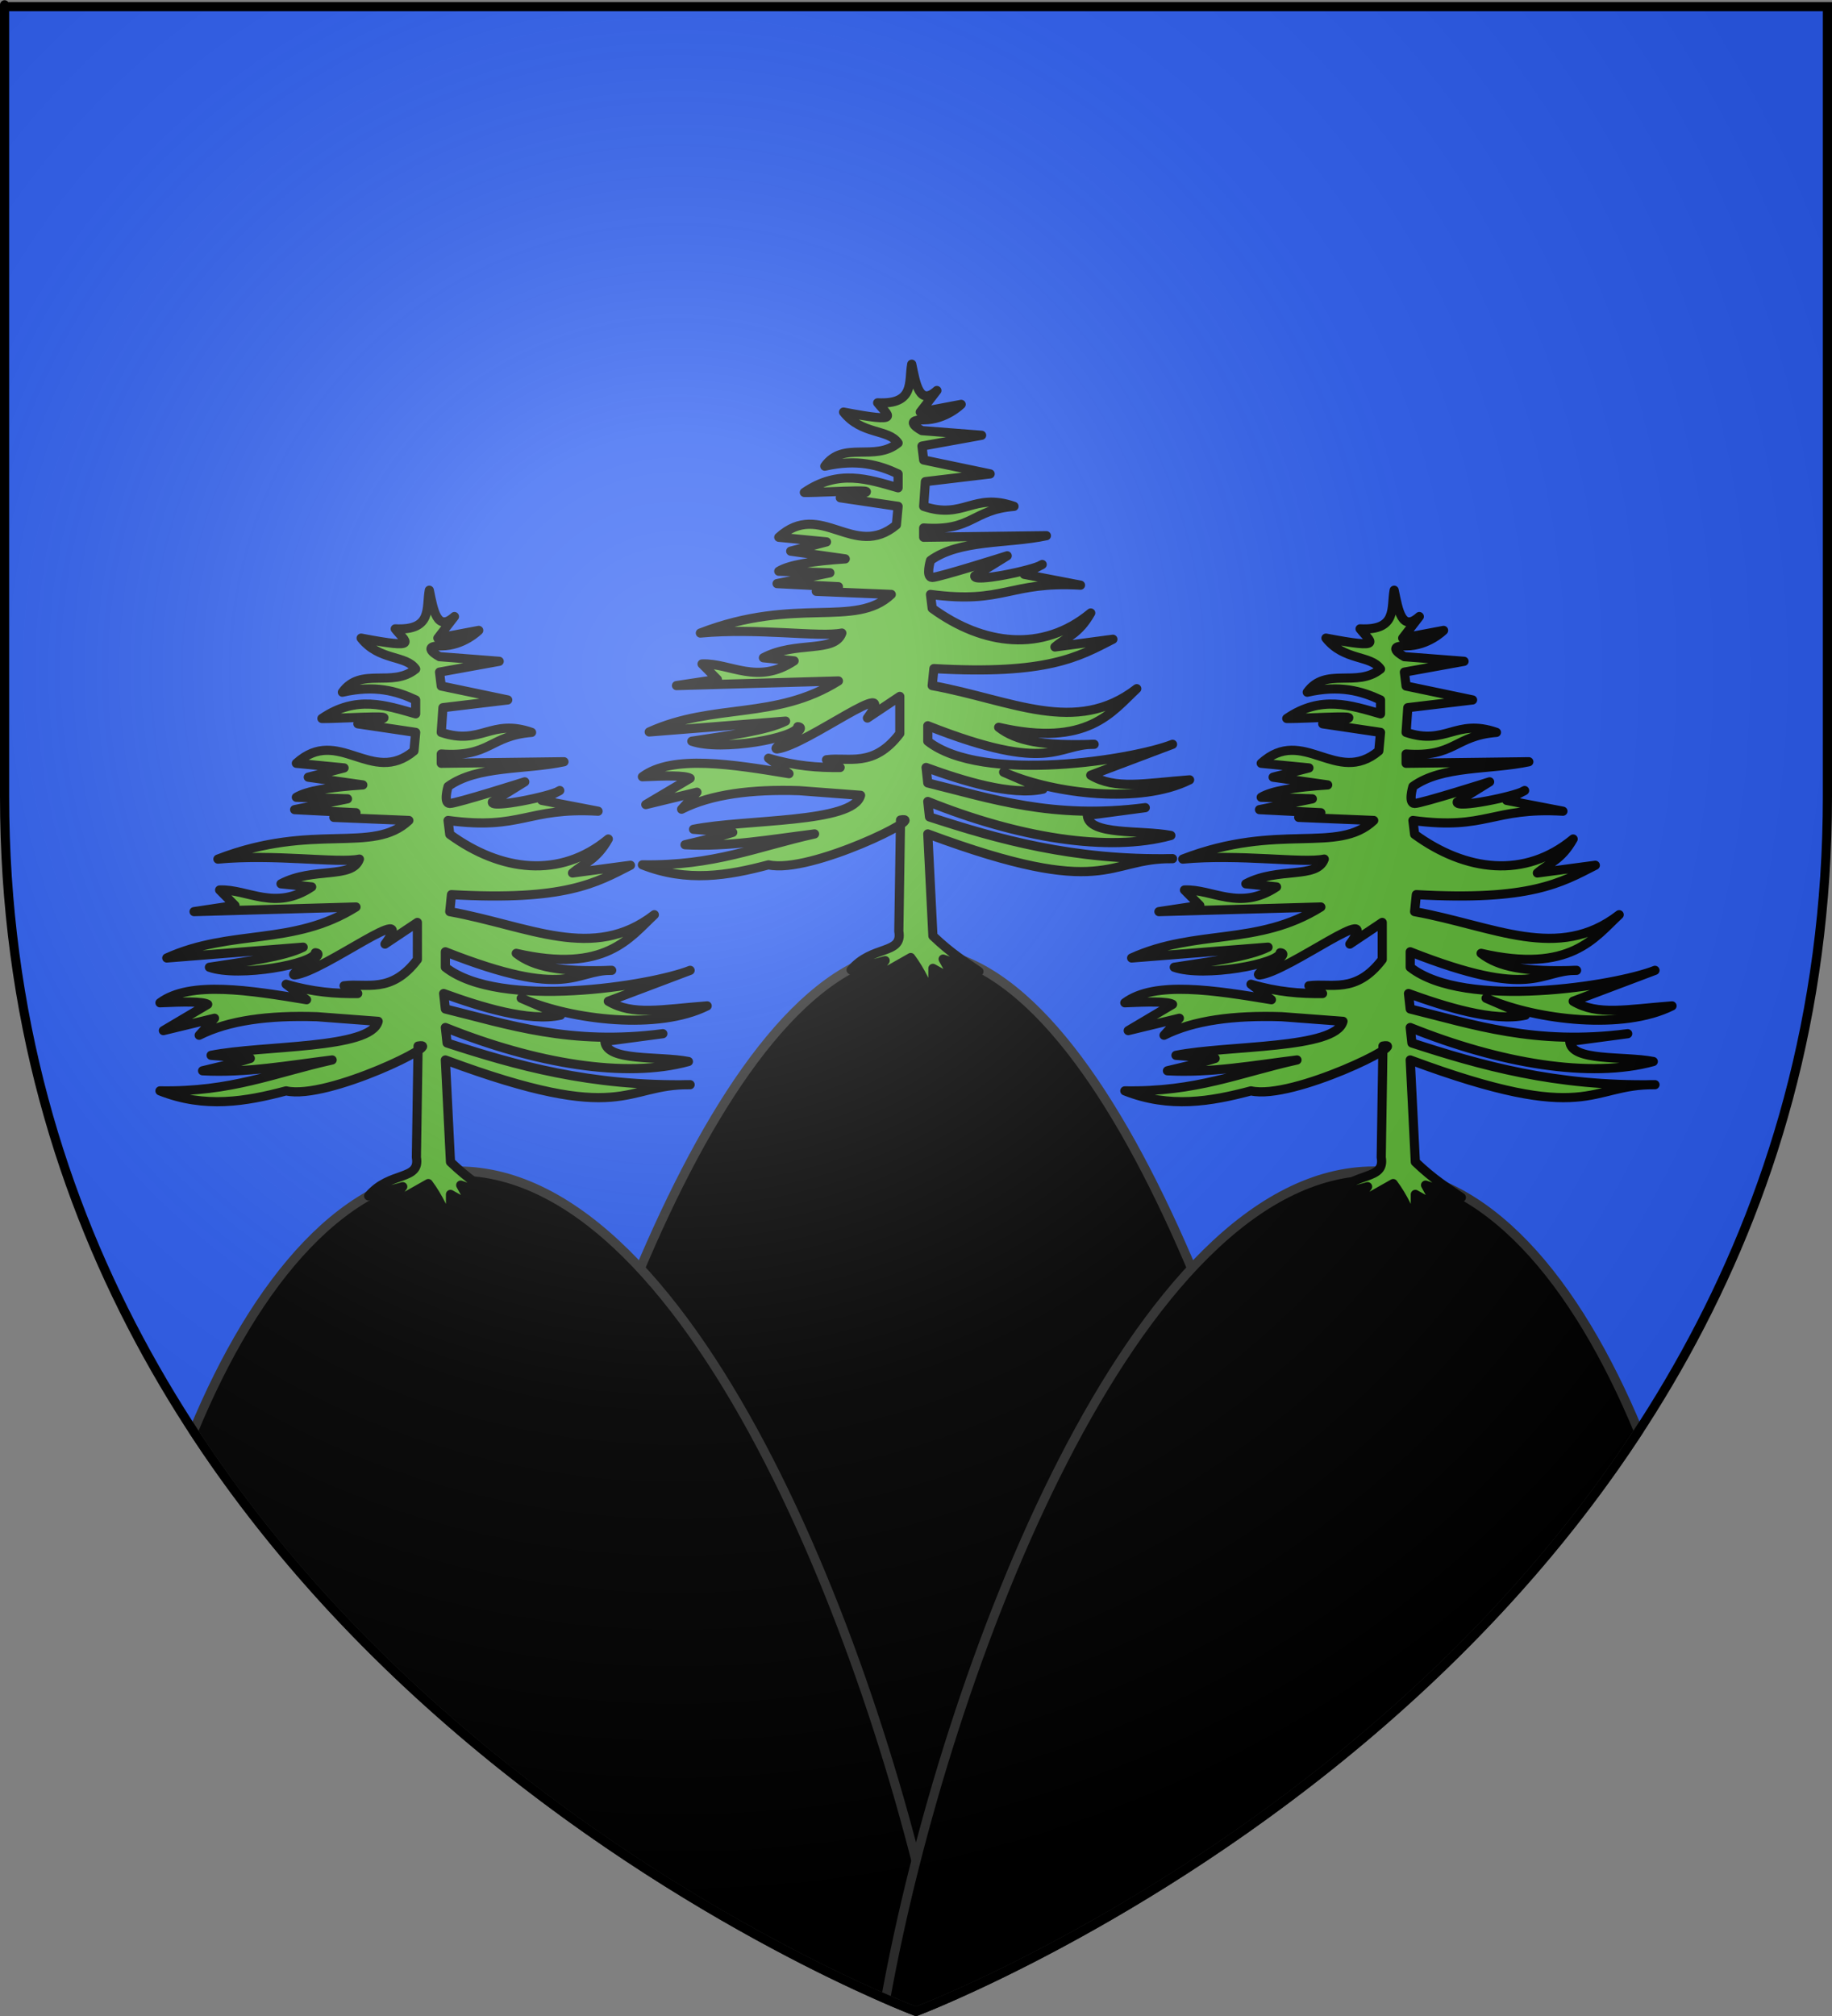
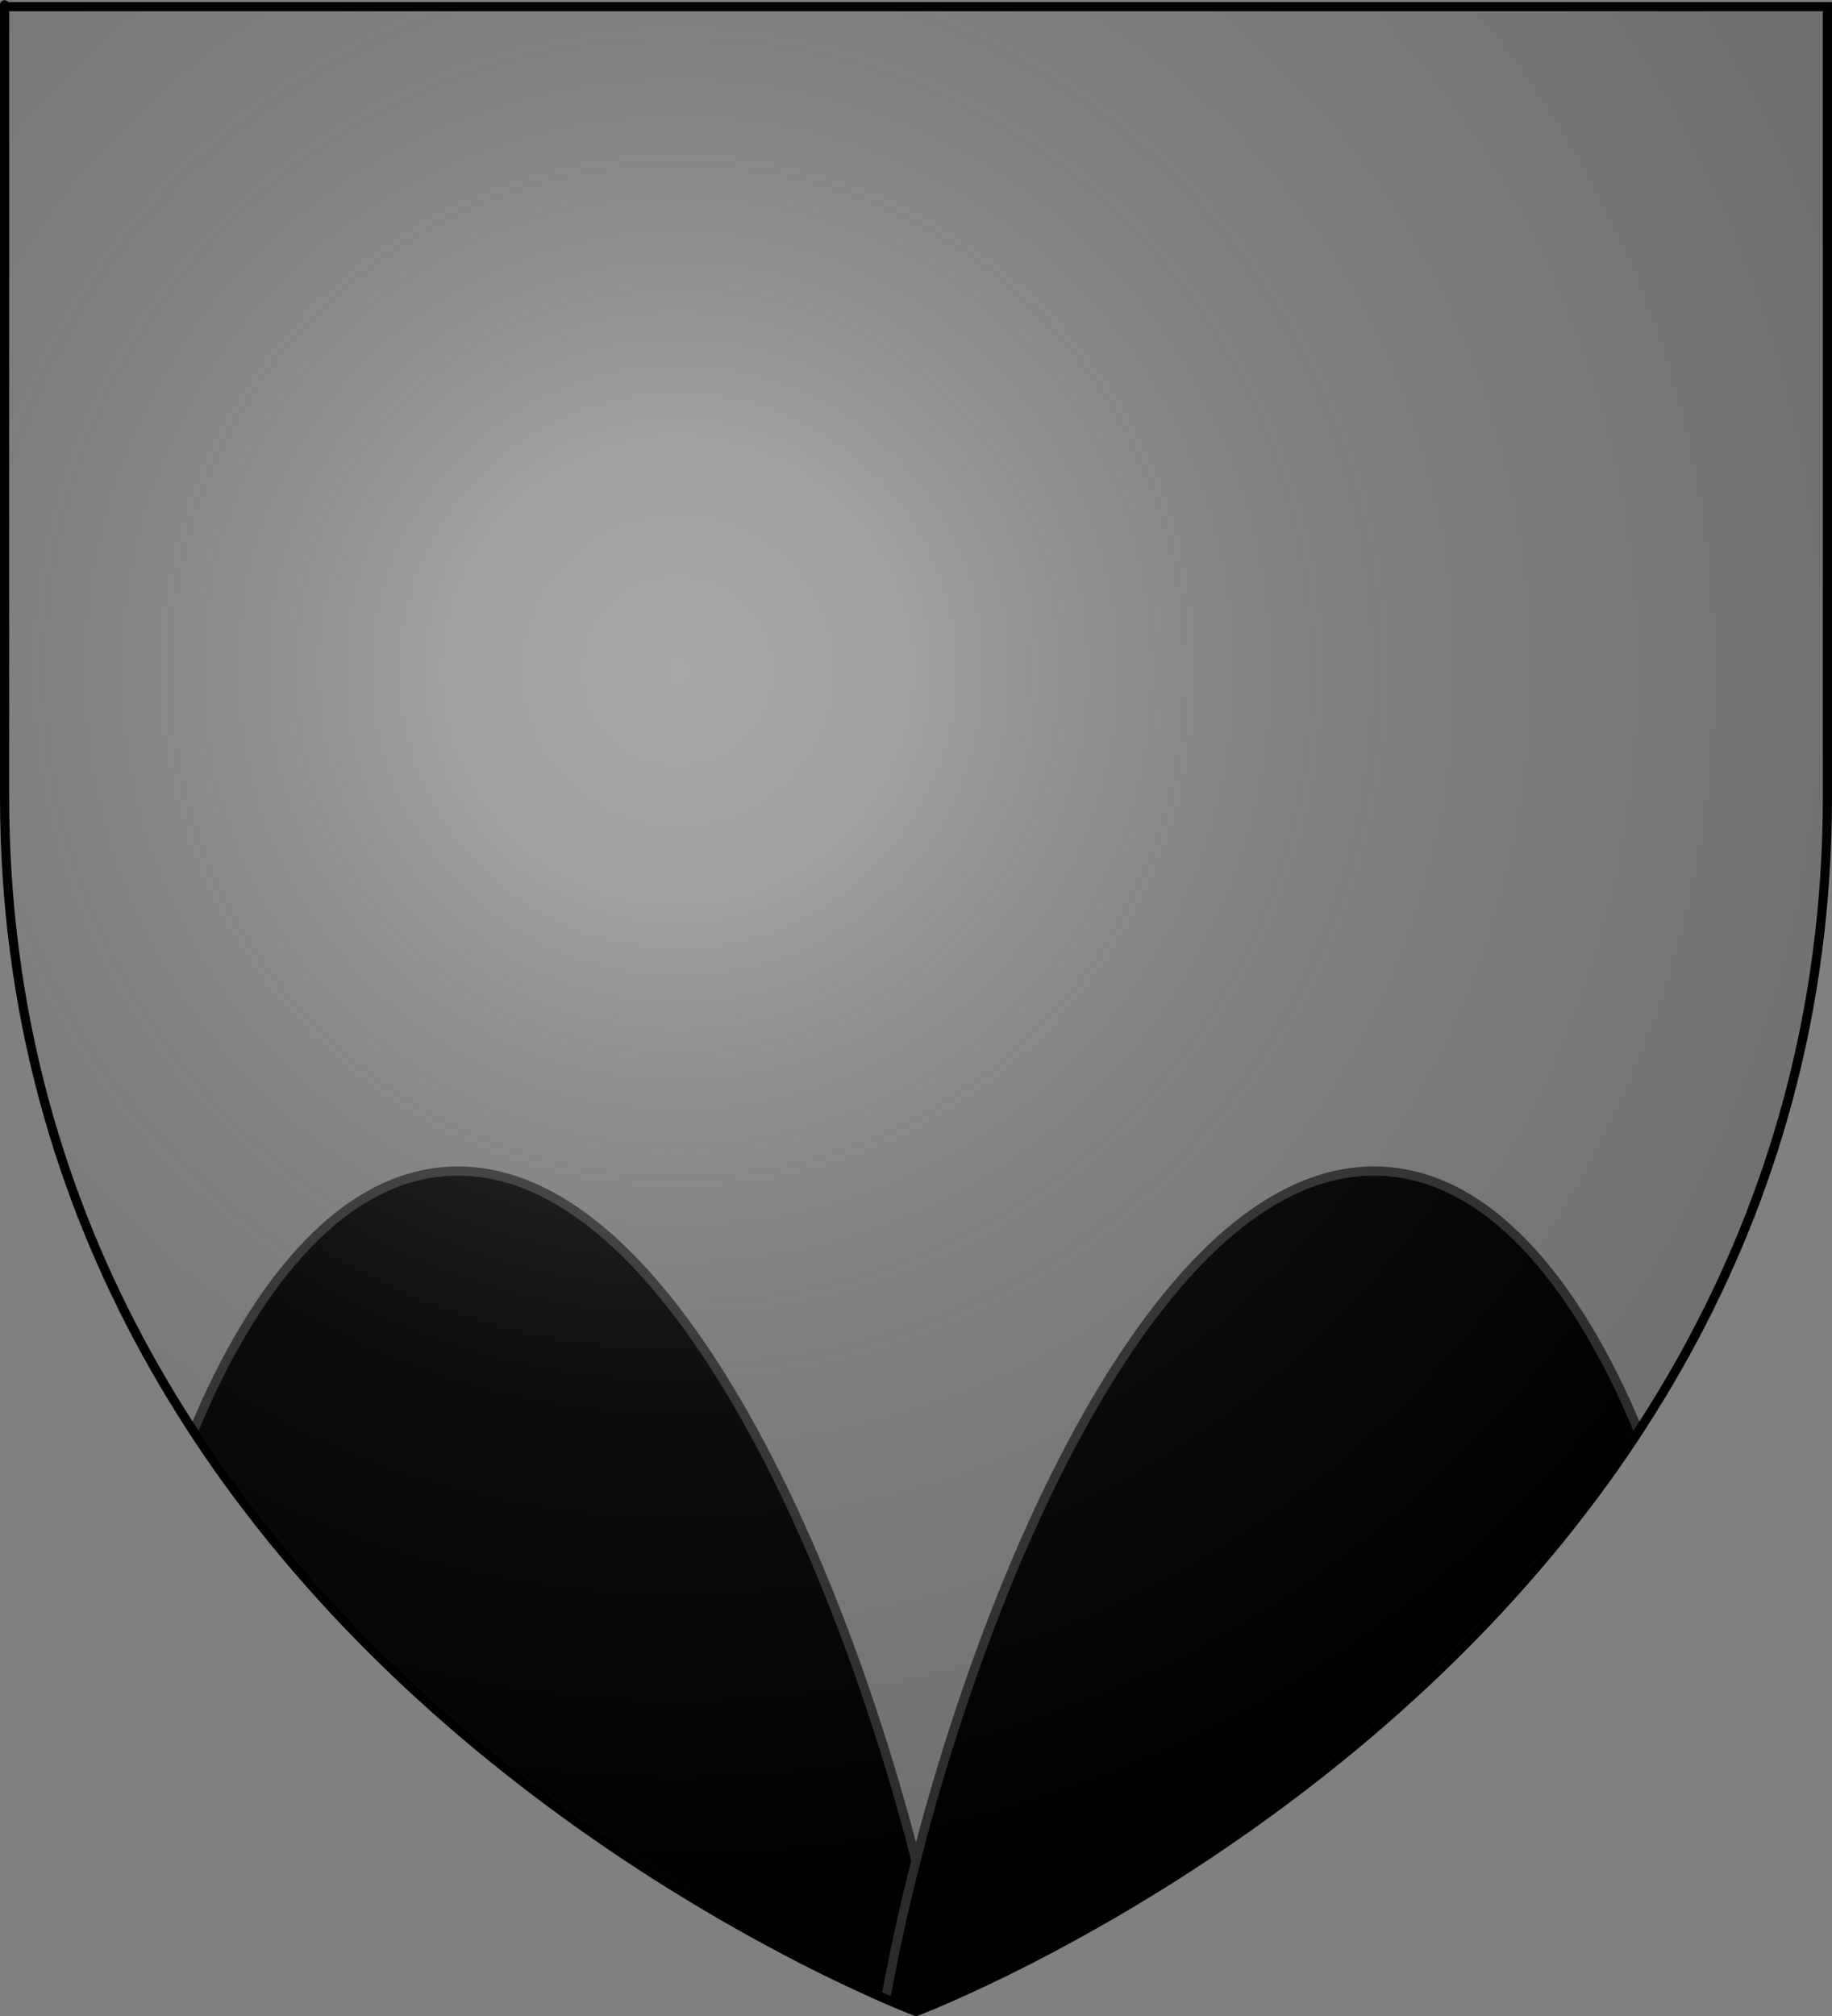
<svg xmlns="http://www.w3.org/2000/svg" xmlns:ns1="http://sodipodi.sourceforge.net/DTD/sodipodi-0.dtd" xmlns:ns2="http://www.inkscape.org/namespaces/inkscape" xmlns:xlink="http://www.w3.org/1999/xlink" height="660" width="600" version="1.0" id="svg2" ns1:version="0.32" ns2:version="0.46" ns1:docname="Blason_ville_fr_Noirétable_(Loire).svg" ns1:docbase="D:\Mes documents\Renaud-Notre Lapin" ns2:export-filename="/Users/olivier/Desktop/Blason Rouge/Blason_Vide_3D.png" ns2:export-xdpi="144" ns2:export-ydpi="144" ns2:output_extension="org.inkscape.output.svg.inkscape">
  <rect width="100%" height="100%" fill="#808080" stroke="none" />
  <ns1:namedview ns2:window-height="975" ns2:window-width="1280" ns2:pageshadow="2" ns2:pageopacity="0.0" guidetolerance="10.0" gridtolerance="10.0" objecttolerance="10.0" borderopacity="1.0" bordercolor="#666666" pagecolor="#ffffff" id="base" showgrid="false" height="660px" ns2:zoom="1.1590904" ns2:cx="300.00013" ns2:cy="330.00014" ns2:window-x="-4" ns2:window-y="-4" ns2:current-layer="layer4" ns2:object-nodes="true" />
  <desc id="desc4">Flag of Canton of Valais (Wallis)</desc>
  <defs id="defs6">
    <linearGradient id="linearGradient2893">
      <stop style="stop-color:white;stop-opacity:0.314;" offset="0" id="stop2895" />
      <stop id="stop2897" offset="0.19" style="stop-color:white;stop-opacity:0.251;" />
      <stop style="stop-color:#6b6b6b;stop-opacity:0.125;" offset="0.6" id="stop2901" />
      <stop style="stop-color:black;stop-opacity:0.125;" offset="1" id="stop2899" />
    </linearGradient>
    <radialGradient ns2:collect="always" xlink:href="#linearGradient2893" id="radialGradient3163" gradientUnits="userSpaceOnUse" gradientTransform="matrix(1.353,0,0,1.349,-77.629,-85.747)" cx="221.445" cy="226.331" fx="221.445" fy="226.331" r="300" />
    <g id="s-4">
      <g id="c-6">
        <path transform="matrix(0.951,0.309,-0.309,0.951,0,-1)" d="M 0,0 L 0,1 L 0.5,1 L 0,0 z" id="t-0" />
        <use height="540" width="810" y="0" x="0" id="use2144-7" transform="scale(-1,1)" xlink:href="#t-0" />
      </g>
      <g id="a-1">
        <use height="540" width="810" y="0" x="0" id="use2147-7" transform="matrix(0.309,0.951,-0.951,0.309,0,0)" xlink:href="#c-6" />
        <use height="540" width="810" y="0" x="0" id="use2149-7" transform="matrix(-0.809,0.588,-0.588,-0.809,0,0)" xlink:href="#c-6" />
      </g>
      <use height="540" width="810" y="0" x="0" id="use2151-7" transform="scale(-1,1)" xlink:href="#a-1" />
    </g>
    <g id="f">
      <rect id="rect1964" style="fill:#28166f" y="-30" x="-50" height="60" width="100" />
      <g id="g1966" style="fill:#ffffff" transform="translate(0,-20)">
-         <path id="path1968" d="M -1.212,27.818 C -1.212,22.175 -2.091,20.471 -4.542,13.98 C -5.709,10.888 -5.024,7.103 -2.858,3.601 C -2.082,2.346 -1.114,1.214 0,0 C 1.114,1.214 2.082,2.346 2.858,3.601 C 5.024,7.103 5.709,10.888 4.542,13.98 C 2.091,20.471 1.212,22.175 1.212,27.818 L -1.212,27.818 z" />
        <path id="rwi" d="M 2.922,27.672 C 2.922,21.721 5.239,17.829 8.501,16.66 C 9.949,16.141 11.808,16.387 13.519,18.107 C 15.638,20.236 16.255,26.1 10.036,27.228 C 10.694,26.272 10.655,24.147 9.322,23.441 C 8.331,22.916 7.209,23.188 6.646,23.564 C 5.822,24.116 4.917,25.67 4.967,27.672 L 2.922,27.672 z" />
-         <path id="path1971" d="M 1.777,30.183 C 1.79,32.191 2.795,33.518 4.516,34.257 C 4.295,34.955 3.257,36.378 1.831,36.281 C 1.55,37.787 1.282,38.632 0,40 C -1.282,38.632 -1.55,37.787 -1.831,36.281 C -3.257,36.378 -4.295,34.955 -4.516,34.257 C -2.795,33.518 -1.79,32.191 -1.777,30.183 L 1.777,30.183 z" />
        <use xlink:href="#rwi" height="400" width="800" y="0" x="0" id="use1973" transform="scale(-1,1)" />
        <rect id="rect1975" y="27.331" x="-7.923" height="3.218" width="15.846" />
      </g>
    </g>
    <g id="s">
      <g id="c">
        <path transform="matrix(0.951,0.309,-0.309,0.951,0,-1)" d="M 0,0 L 0,1 L 0.5,1 L 0,0 z" id="t" />
        <use height="540" width="810" y="0" x="0" id="use2144" transform="scale(-1,1)" xlink:href="#t" />
      </g>
      <g id="a">
        <use height="540" width="810" y="0" x="0" id="use2147" transform="matrix(0.309,0.951,-0.951,0.309,0,0)" xlink:href="#c" />
        <use height="540" width="810" y="0" x="0" id="use2149" transform="matrix(-0.809,0.588,-0.588,-0.809,0,0)" xlink:href="#c" />
      </g>
      <use height="540" width="810" y="0" x="0" id="use2151" transform="scale(-1,1)" xlink:href="#a" />
    </g>
    <g id="g2994">
      <g id="c-8">
        <path id="t-8" d="M 0,0 L 0,1 L 0.5,1 L 0,0 z " transform="matrix(0.951,0.309,-0.309,0.951,0,-1)" />
        <use xlink:href="#t-8" transform="scale(-1,1)" id="use2144-2" x="0" y="0" width="810" height="540" />
      </g>
      <g id="a-4">
        <use xlink:href="#c-8" transform="matrix(0.309,0.951,-0.951,0.309,0,0)" id="use2147-5" x="0" y="0" width="810" height="540" />
        <use xlink:href="#c-8" transform="matrix(-0.809,0.588,-0.588,-0.809,0,0)" id="use2149-5" x="0" y="0" width="810" height="540" />
      </g>
      <use xlink:href="#a-4" transform="scale(-1,1)" id="use2151-1" x="0" y="0" width="810" height="540" />
    </g>
    <radialGradient r="405" cx="-75" cy="-80" gradientUnits="userSpaceOnUse" id="Gradient1">
      <stop id="stop7" offset="0" stop-opacity=".31" stop-color="#fff" />
      <stop id="stop9" offset=".19" stop-opacity=".25" stop-color="#fff" />
      <stop id="stop11" offset=".6" stop-opacity=".125" stop-color="#6b6b6b" />
      <stop id="stop13" offset="1" stop-opacity=".125" />
    </radialGradient>
    <radialGradient ns2:collect="always" xlink:href="#Gradient1" id="radialGradient6835" gradientUnits="userSpaceOnUse" cx="-75" cy="-80" r="405" />
    <radialGradient ns2:collect="always" xlink:href="#Gradient1" id="radialGradient6838" gradientUnits="userSpaceOnUse" cx="-75" cy="-80" r="405" />
  </defs>
  <g ns2:groupmode="layer" id="layer3" ns2:label="Fond écu" style="display:inline">
-     <path id="path2855" style="fill:#2b5df2;fill-opacity:1;fill-rule:evenodd;stroke:none;stroke-width:1px;stroke-linecap:butt;stroke-linejoin:miter;stroke-opacity:1" d="M 300,658.5 C 300,658.5 598.5,546.18 598.5,260.728 C 598.5,-24.723 598.5,2.176 598.5,2.176 L 1.5,2.176 L 1.5,260.728 C 1.5,546.18 300,658.5 300,658.5 z" ns1:nodetypes="cccccc" />
    <g id="g3714" transform="translate(212.95,-619.159)" />
    <g id="layer9" ns2:label="Fond d'écu" transform="translate(212.95,-619.159)">
      <g transform="matrix(2,0,0,2,-732.892,-1853.188)" ns2:label="Meubles" id="g2807" />
      <g transform="matrix(2,0,0,2,1696.976,-413.55)" ns2:label="Meubles" id="g4626" />
      <g id="g5271" ns2:label="Meubles" transform="matrix(2,0,0,2,-732.892,-453.188)" />
      <g id="g5273" ns2:label="Reflet final" transform="matrix(2,0,0,2,-732.892,-453.188)" />
      <g id="g5275" ns2:label="Contour final" transform="matrix(2,0,0,2,-732.892,-453.188)" />
    </g>
    <g id="layer6" ns2:label="Reflet final" transform="translate(212.95,-619.159)" />
    <g id="layer5" ns2:label="Contour final" transform="translate(212.95,-619.159)" />
-     <path style="fill:#000000;fill-opacity:1;fill-rule:evenodd;stroke:#313131;stroke-width:3;stroke-linecap:butt;stroke-linejoin:miter;stroke-opacity:1" d="M 300,311.375 C 236.5,311.375 183.872,466.065 161.688,575.719 C 232.495,633.062 300,658.5 300,658.5 C 300,658.5 367.505,633.062 438.312,575.719 C 416.128,466.065 363.5,311.375 300,311.375 z" id="path8092" />
    <path style="fill:#000000;fill-opacity:1;fill-rule:evenodd;stroke:#313131;stroke-width:3;stroke-linecap:butt;stroke-linejoin:miter;stroke-opacity:1" d="M 150,383.375 C 113.401,383.375 83.784,419.265 63.344,468.562 C 150.776,602.357 300,658.5 300,658.5 C 300,658.5 303.673,657.097 309.938,654.375 C 290.32,545.999 227.929,383.375 150,383.375 z" id="path8095" />
    <path style="fill:#000000;fill-opacity:1;fill-rule:evenodd;stroke:#313131;stroke-width:3;stroke-linecap:butt;stroke-linejoin:miter;stroke-opacity:1" d="M 450,383.375 C 372.071,383.375 309.68,545.999 290.062,654.375 C 296.327,657.097 300,658.5 300,658.5 C 300,658.5 449.224,602.357 536.656,468.562 C 516.216,419.265 486.599,383.375 450,383.375 z" id="path8098" />
  </g>
  <g ns2:groupmode="layer" id="layer4" ns2:label="Meubles">
-     <path style="fill:#5ab532;fill-opacity:1;fill-rule:evenodd;stroke:#000000;stroke-width:3;stroke-linecap:butt;stroke-linejoin:round;stroke-miterlimit:4;stroke-dasharray:none;stroke-opacity:1;display:inline" d="M 298.604,119.23 C 297.541,124.951 299.726,132.512 287.438,131.876 C 290.837,136.199 295.896,138.651 276.271,134.912 C 282.227,142.445 290.974,140.372 294.137,145.029 C 286.461,151.293 276.169,144.205 270.13,152.617 C 280.832,150.199 287.855,152.225 294.137,155.146 L 294.137,159.699 C 284.356,156.912 274.656,153.531 263.43,161.217 C 271.049,161.342 297.032,159.199 275.205,162.962 L 294.137,165.769 L 293.579,171.84 C 279.732,183.445 268.802,163.426 255.056,175.887 L 270.688,177.404 L 258.964,180.44 L 276.83,182.969 C 266.035,183.677 258.41,184.959 255.056,187.016 L 271.805,187.522 L 254.497,191.063 L 274.596,192.075 L 267.338,193.592 L 291.904,194.604 C 280.04,205.791 260.752,195.106 229.373,207.251 C 248.17,205.509 268.641,208.717 275.713,207.251 C 273.404,213.879 260.563,209.76 250.031,215.344 L 260.08,216.356 C 248.005,224.396 239.137,216.992 229.932,217.368 L 234.956,222.427 L 221.557,224.45 L 274.596,222.932 C 253.939,235.859 233.84,230.015 212.624,239.626 L 257.289,236.085 C 251.161,239.208 238.421,240.832 226.582,242.661 C 236.292,246.087 260.963,241.533 261.283,237.913 C 265.642,238.301 251.848,245.112 254.497,245.191 C 264.258,244.061 295.299,219.924 284.088,235.073 L 294.696,227.991 L 294.696,240.132 C 286.051,251.531 277.899,247.728 270.688,248.732 L 275.155,251.261 C 267.952,251.362 260.388,250.806 251.706,248.226 L 258.405,253.284 C 240.036,250.259 220.207,246.988 210.391,254.296 C 217.908,253.942 224.401,253.82 226.023,254.802 L 211.507,263.402 L 228.257,259.355 L 223.232,264.919 C 232.907,260.028 246.13,258.349 261.755,258.849 L 281.854,260.367 C 279.459,269.604 244.172,268.103 227.14,271.496 L 239.981,272.507 C 235.788,273.856 229.975,275.205 224.348,276.554 C 238.492,277.336 252.636,274.761 266.78,273.013 C 247.82,277.227 233.876,283.538 210.391,283.131 C 225.079,288.944 238.487,286.636 251.706,283.131 C 265.338,286.218 304.446,266.696 294.929,268.46 L 294.37,304.883 C 295.748,312.646 285.635,309.307 278.738,317.53 L 289.904,314.494 L 284.879,321.071 L 298.279,313.483 C 301.653,318.035 303.621,322.588 305.537,327.141 L 305.537,317.024 L 312.795,321.071 L 308.887,313.988 L 320.611,318.035 C 315.931,314.782 311.625,312.205 305.537,306.4 L 303.862,273.013 C 363.056,295.014 362.124,280.828 384.025,281.107 C 351.468,281.749 326.773,274.732 304.42,267.449 L 303.862,262.39 C 333.33,274.234 362.91,279.168 383.467,273.519 C 373.73,271.647 356.609,273.598 356.11,266.943 L 375.092,264.413 C 344.674,268.368 324.368,261.347 303.862,256.32 L 303.303,251.261 C 315.16,255.57 331.195,260.641 341.594,258.343 C 341.594,258.343 324.072,250.835 329.869,253.284 C 345.445,259.865 373.441,263.387 389.608,255.308 C 374.573,256.453 365.297,258.566 357.226,253.79 L 384.025,243.673 C 371.238,248.736 321.724,256.673 303.862,242.661 L 303.862,237.602 C 344.377,253.606 346.084,243.518 358.343,243.673 C 341.46,244.3 332.769,242.563 327.078,238.108 C 356.301,244.817 364.262,232.916 372.301,225.462 C 352.3,240.969 331.336,229.193 305.303,224.45 L 305.862,218.885 C 343.109,221.029 353.292,214.999 364.485,209.274 L 345.502,211.803 C 349.41,208.476 353.318,207.616 357.226,200.674 C 341.406,213.801 322.032,211.329 305.303,199.157 L 304.745,194.604 C 329.082,197.86 330.431,190.229 353.877,191.569 L 335.452,188.028 C 335.452,188.028 342.897,183.874 341.035,184.992 C 338.169,186.715 318.413,190.84 319.261,188.533 L 329.869,181.957 C 329.869,181.957 307.537,189.039 305.303,189.039 C 303.07,189.039 304.745,183.475 304.745,183.475 C 314.296,176.558 330.055,178.079 342.71,175.381 L 302.512,175.887 L 302.512,172.852 C 318.517,174.015 318.331,166.863 332.103,165.769 C 318.743,161.109 315.585,170.197 302.512,165.769 L 303.07,157.676 L 324.286,155.146 L 302.512,150.593 L 301.954,146.041 L 321.495,142.5 L 301.954,140.982 C 301.954,140.982 295.254,137.441 302.512,137.441 C 309.77,137.441 314.795,132.382 314.795,132.382 L 301.395,134.912 L 306.838,127.85 C 301.135,133.017 299.967,125.858 298.604,119.23 z" id="path6363" ns1:nodetypes="ccccccccccccccccccccccccccccccccccccccccccccccccccccccccccccccccccccccccccccscccccccccccccccccsccsccccccccccccscccc" />
    <g id="g7953" ns2:label="Meubles" transform="translate(216.135,393.469)" />
    <use x="0" y="0" xlink:href="#path6363" id="use8088" transform="translate(-158,74)" width="600" height="660" />
    <use x="0" y="0" xlink:href="#path6363" id="use8090" transform="translate(158,74)" width="600" height="660" />
  </g>
  <g ns2:groupmode="layer" id="layer2" ns2:label="Reflet final" ns1:insensitive="true">
    <path ns1:nodetypes="cccccc" d="M 300,658.5 C 300,658.5 598.5,546.18 598.5,260.728 C 598.5,-24.723 598.5,2.176 598.5,2.176 L 1.5,2.176 L 1.5,260.728 C 1.5,546.18 300,658.5 300,658.5 z" style="opacity:1;fill:url(#radialGradient3163);fill-opacity:1;fill-rule:evenodd;stroke:none;stroke-width:1px;stroke-linecap:butt;stroke-linejoin:miter;stroke-opacity:1" id="path2875" ns2:export-xdpi="144" ns2:export-ydpi="144" />
  </g>
  <g ns2:groupmode="layer" id="layer1" ns2:label="Contour final" ns1:insensitive="true">
    <path ns1:nodetypes="cccccc" d="M 300,658.5 C 300,658.5 1.5,546.18 1.5,260.728 C 1.5,-24.723 1.5,2.176 1.5,2.176 L 598.5,2.176 L 598.5,260.728 C 598.5,546.18 300,658.5 300,658.5 z" style="opacity:1;fill:none;fill-opacity:1;fill-rule:evenodd;stroke:#000000;stroke-width:3;stroke-linecap:butt;stroke-linejoin:miter;stroke-miterlimit:4;stroke-dasharray:none;stroke-opacity:1" id="path1411" ns2:export-xdpi="144" ns2:export-ydpi="144" />
  </g>
</svg>